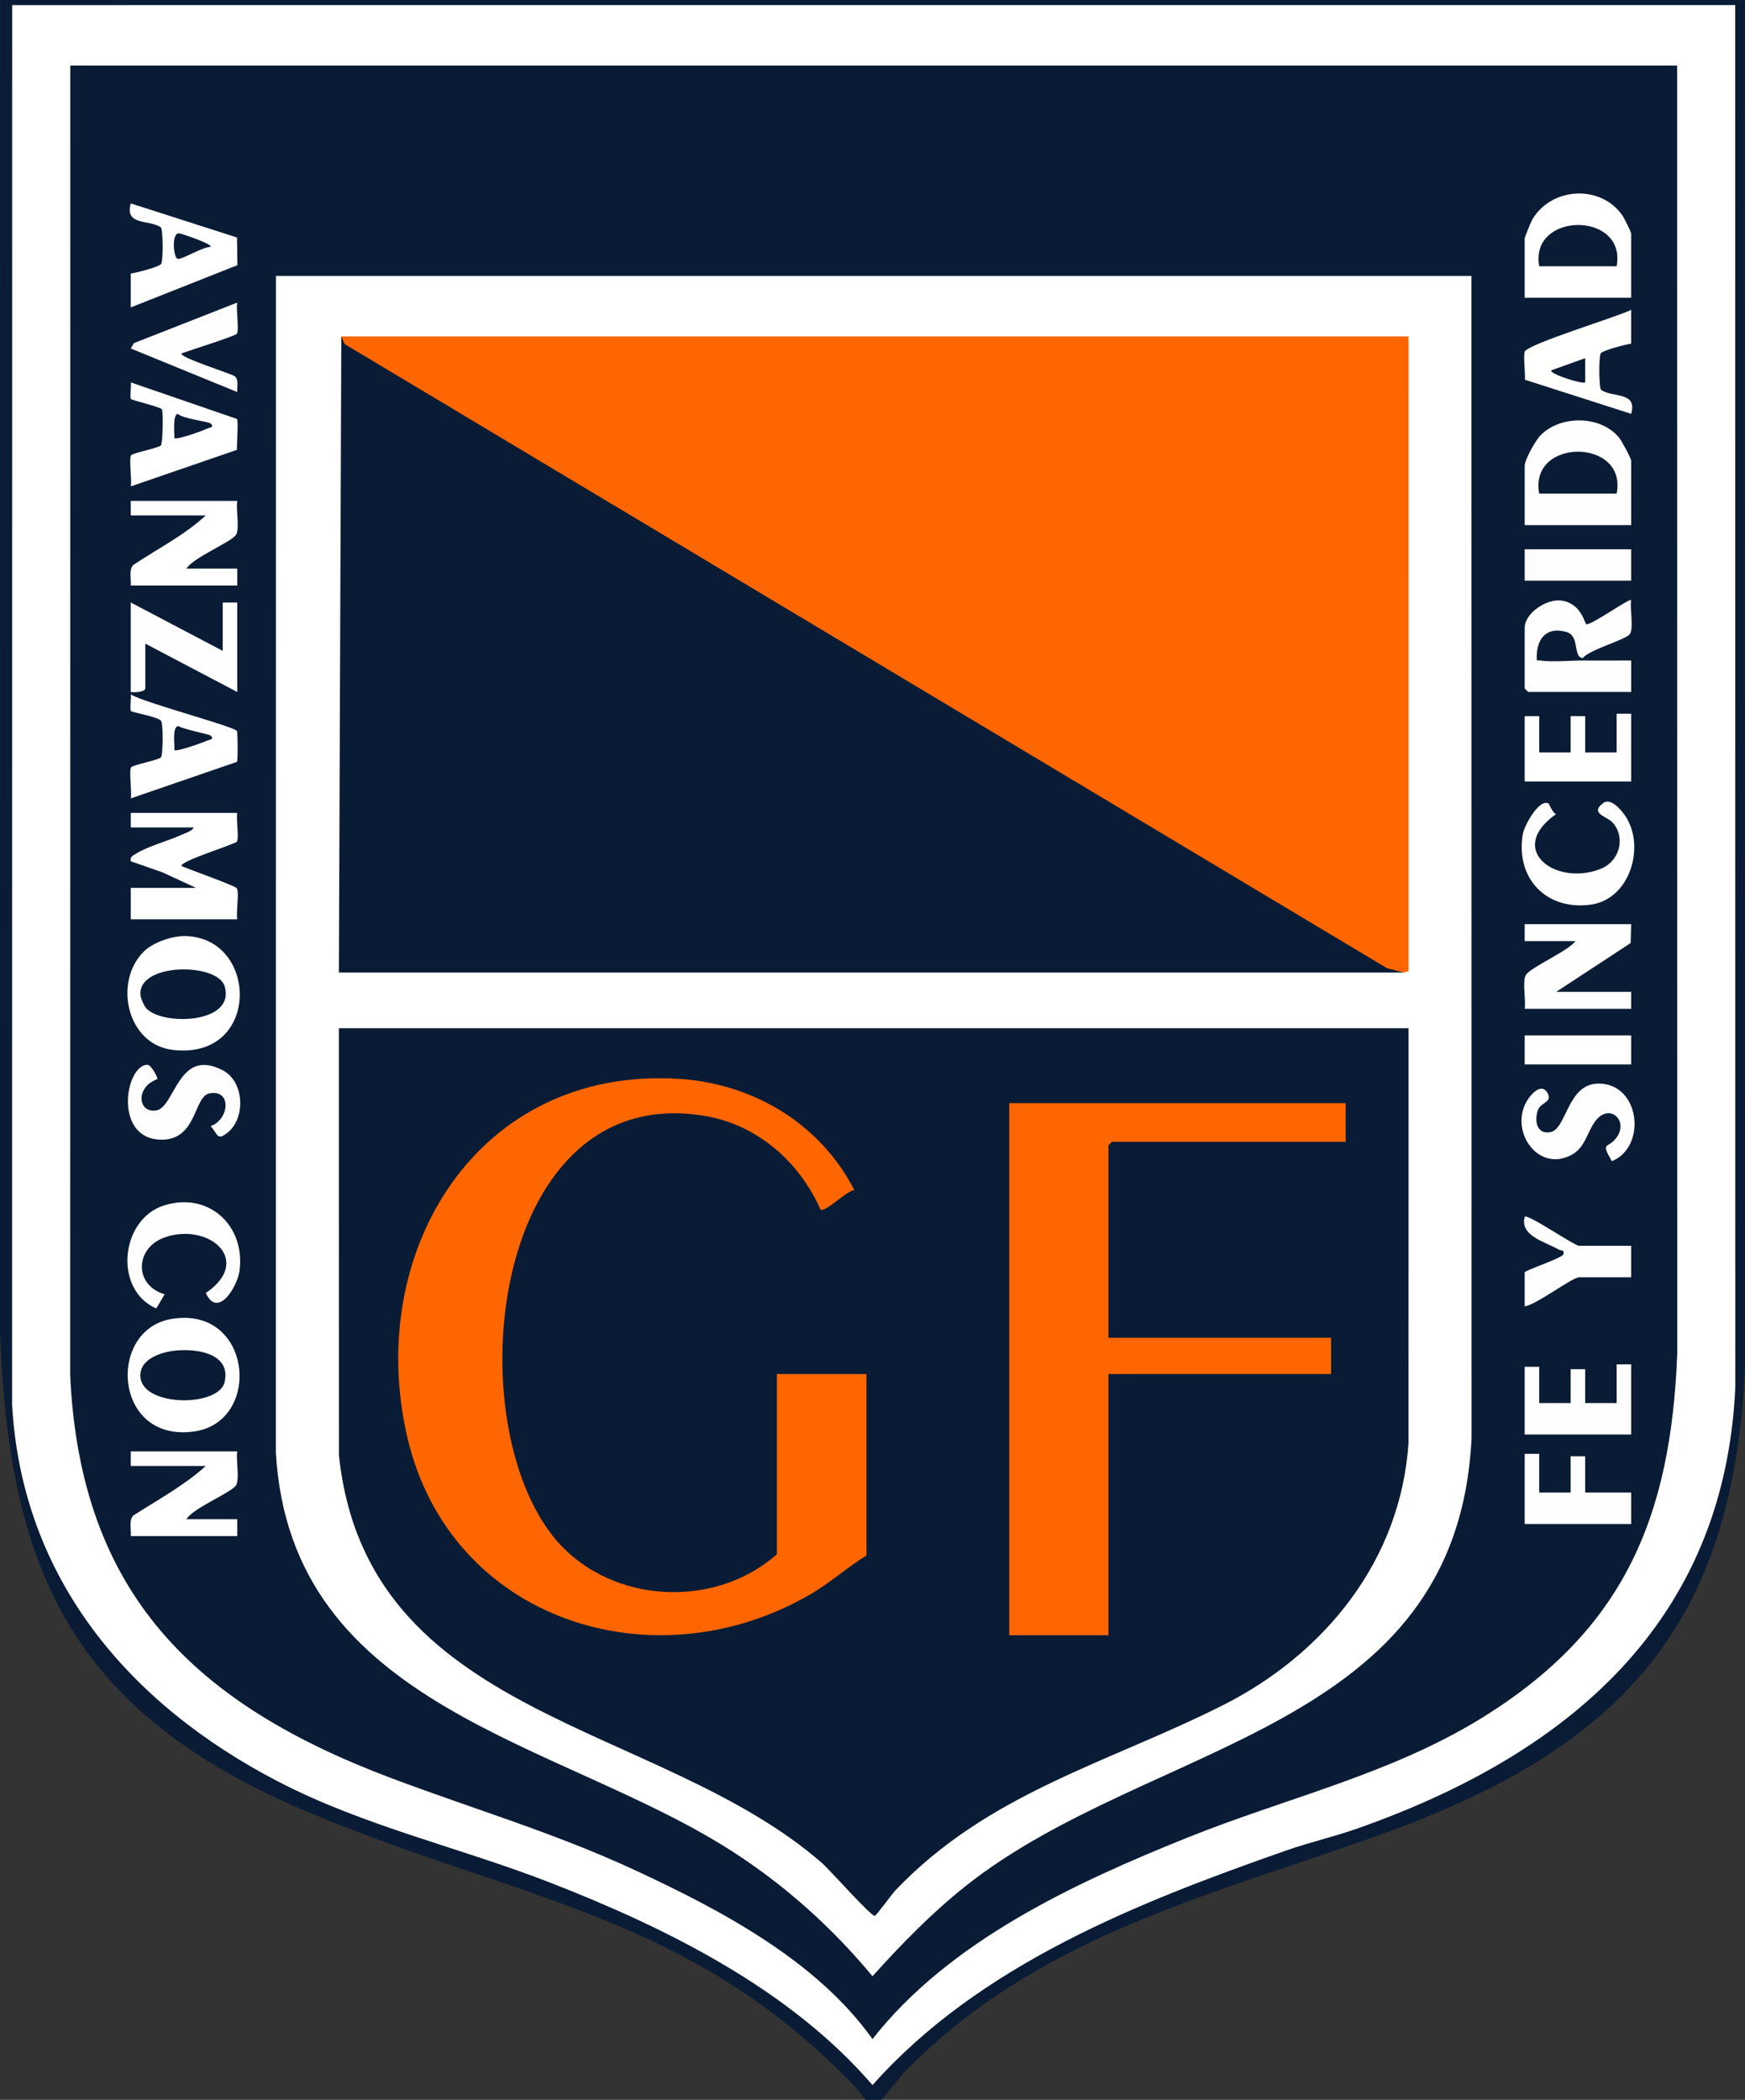
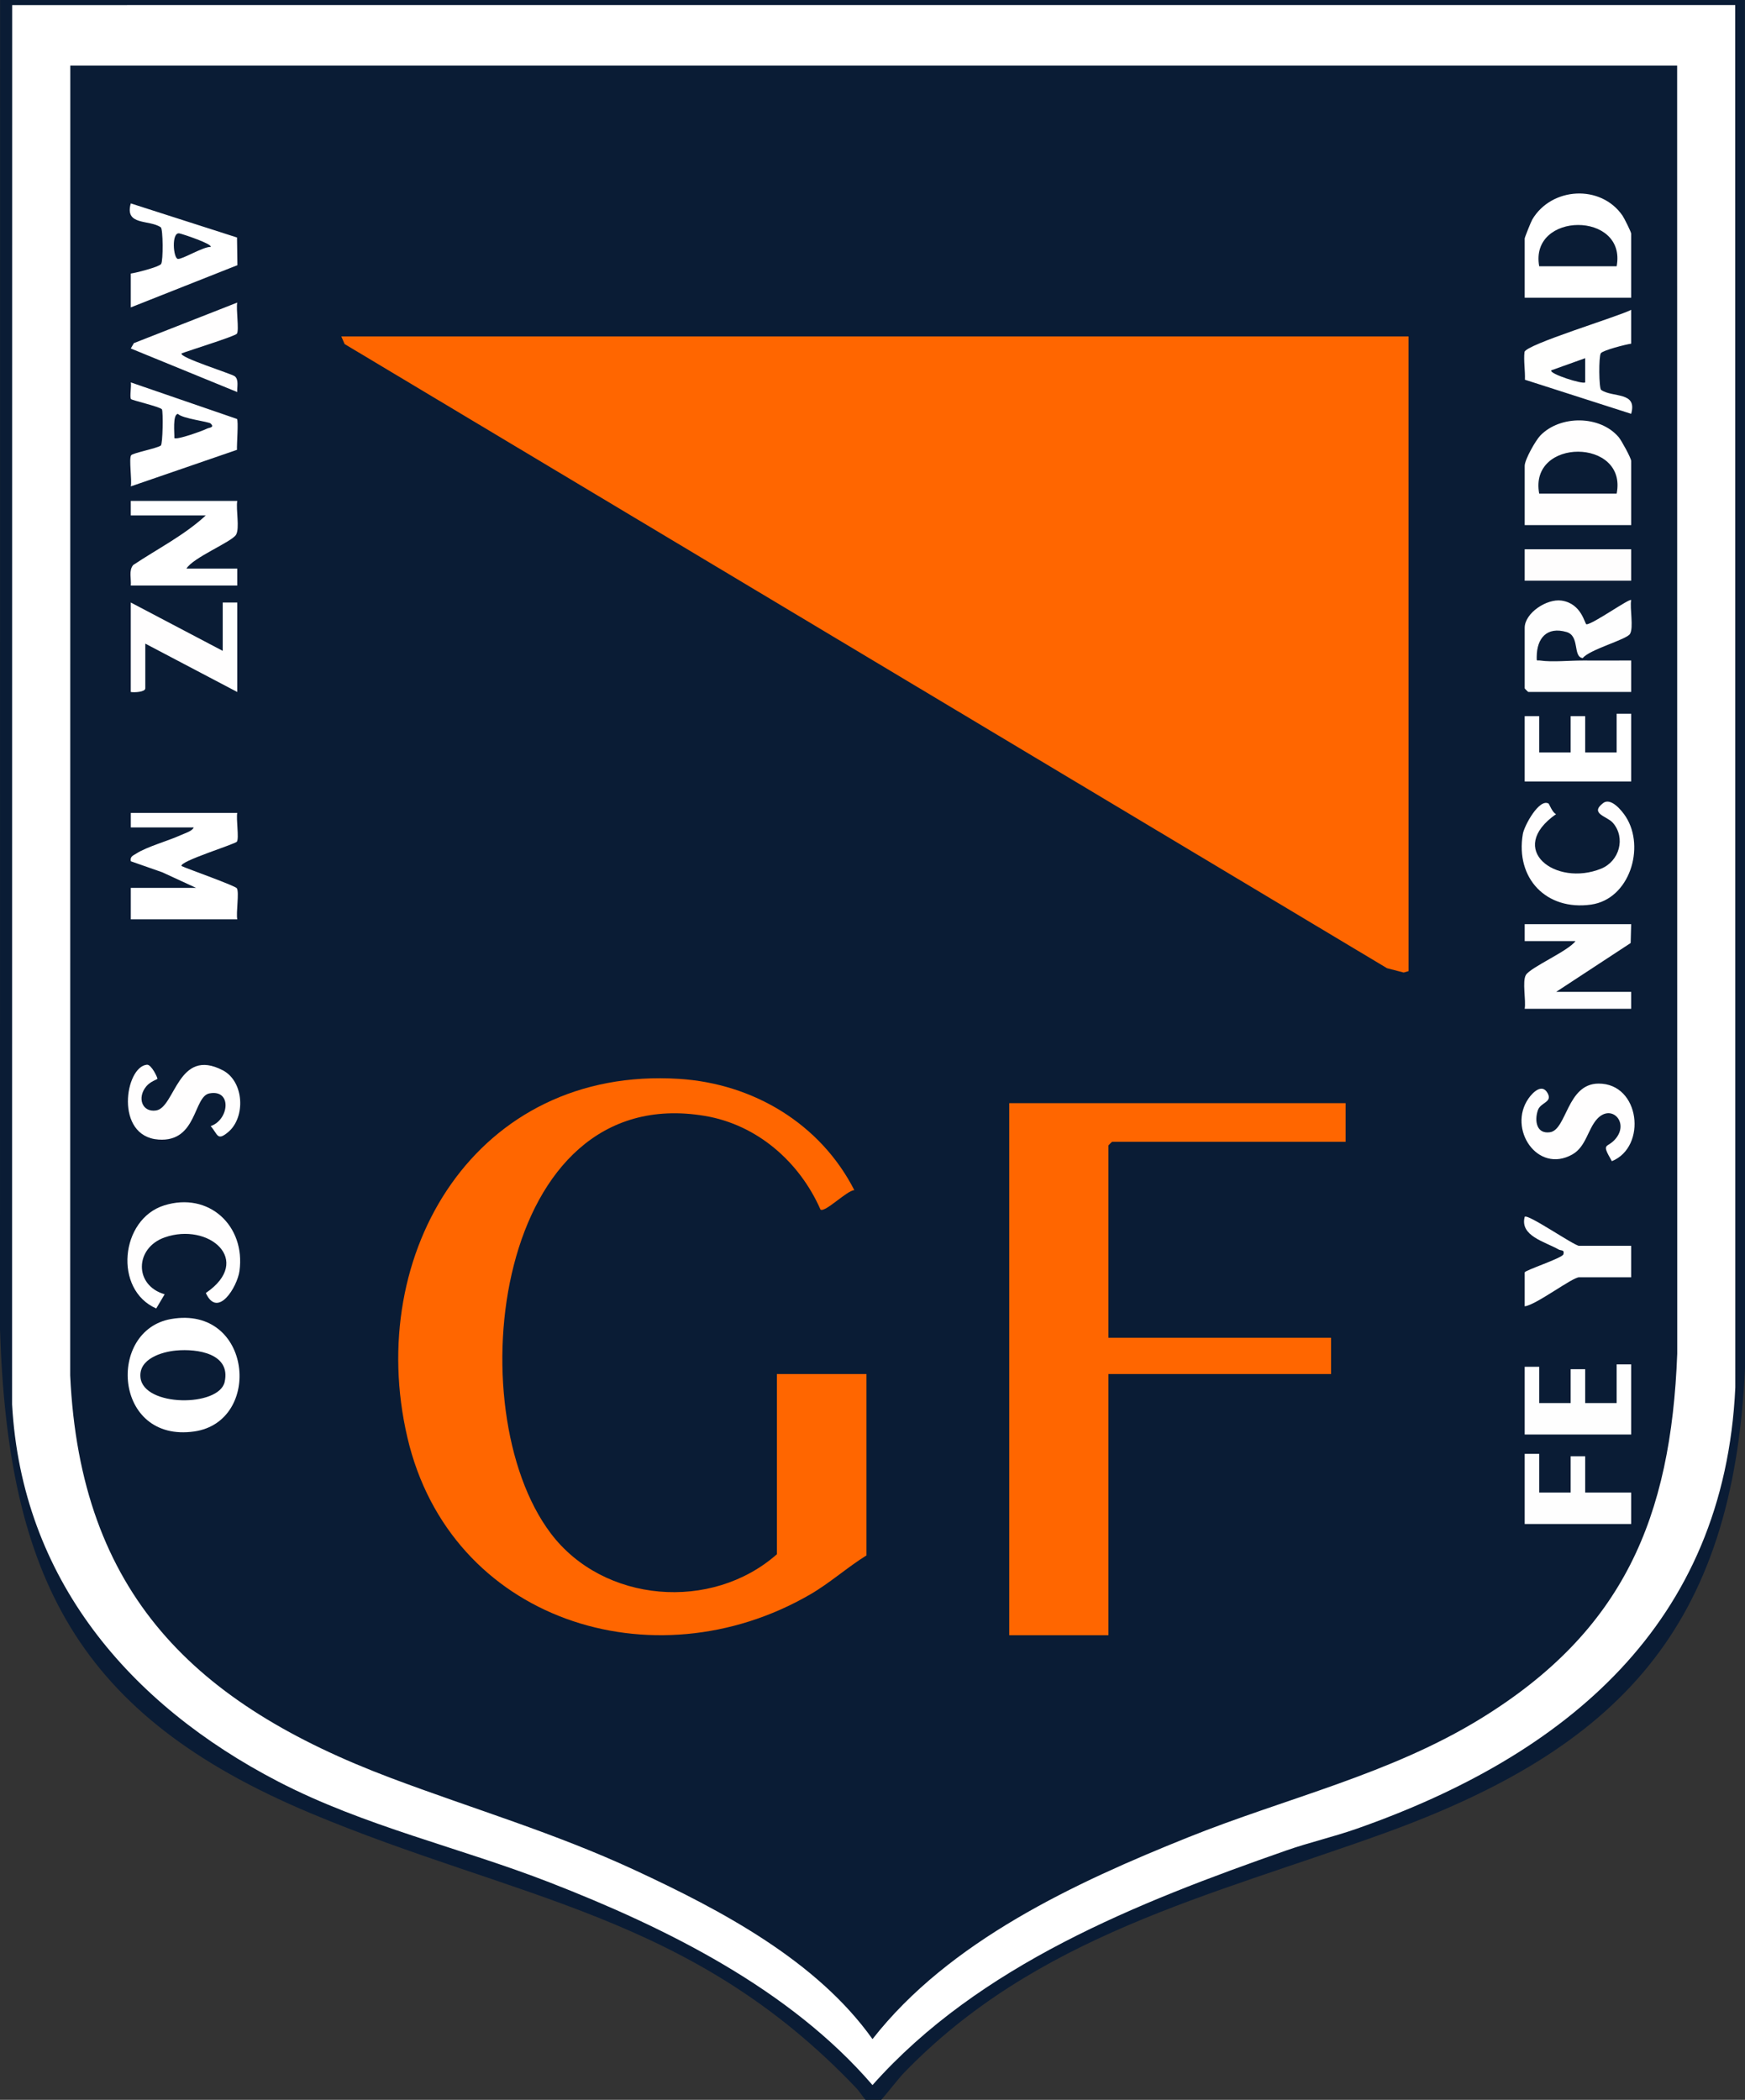
<svg xmlns="http://www.w3.org/2000/svg" id="Capa_1" version="1.1" viewBox="0 0 2000 2407">
  <rect x="0" y="0" width="2000" height="2407" fill="#333333" stroke="none" />
  <defs>
    <style>
      .st0 {
        fill: #f60;
      }

      .st1 {
        fill: #0a1c35;
      }

      .st2 {
        fill: #fff;
      }

      .st3 {
        fill: #fffefe;
      }

      .st4 {
        fill: #fefdfd;
      }

      .st5 {
        fill: #fefefe;
      }

      .st6 {
        fill: #fffffe;
      }
    </style>
  </defs>
  <path class="st1" d="M1999.89-8.04l.11,1576.26c-13.48,297.71-144.13,435.96-414.71,533.64-198.11,71.5-398.39,116.96-550.69,275.74-4.83,5.03-29.71,36.88-32.12,37.37-5.78,1.21-16.2-16.28-20.43-20.75-189.91-200.37-389.76-216.48-626.82-316.08C88.56,1966.12,9.06,1808.06,0,1523.86L.11-8.04h1999.78Z" />
  <path class="st2" d="M271.93,931.83c-1.44,6.84,2.21,28.91-.37,32.9-1.9,2.93-67.27,22.91-63.4,28.07,7.99,3.58,61.53,22.54,63.32,25.43,2.88,4.69-1.11,28.04.47,35.59h-122.04v-36.04h74.89l-38.91-17.93-35.97-12.59c-1.1-5.56,2.66-6.48,6.35-8.88,12.05-7.82,36.46-14.46,50.98-21.12,4.22-1.94,13.3-4.58,14.78-8.79h-72.11v-16.64h122.04-.01Z" />
  <path class="st5" d="M1869.53,1059.36l-.58,21.62-85.4,56h85.98v19.4h-122.04c1.71-9.51-3.02-31.45,1.4-38.8,5.34-8.85,48.55-27.35,56.85-38.83h-58.25v-19.4h122.04Z" />
  <path class="st2" d="M271.93,574.18c-1.71,9.54,3.02,31.43-1.4,38.8-4.98,8.28-49.43,26.16-56.85,38.83h58.25v19.4h-122.04c.71-7.79-2.54-17.29,2.79-23.55,27.75-18.53,58.8-34.21,83.19-56.86h-85.98v-16.64h122.04Z" />
-   <path class="st2" d="M271.93,1663.76c-1.71,9.54,3.02,31.43-1.4,38.8-4.98,8.28-49.43,26.16-56.85,38.83h58.25v19.4h-122.04c.72-7.79-2.55-17.29,2.8-23.53,28.07-18.01,58.61-34.55,83.18-56.86h-85.98v-16.64h122.04Z" />
  <path class="st3" d="M255.28,746.08v-55.44h16.64v102.58l-105.4-55.44v51.28c0,4.24-12.68,4.9-16.64,4.16v-102.58l105.4,55.44h0Z" />
  <path class="st3" d="M188.72,1483.6l-9.65,16.28c-49.08-21.45-41.33-102.28,9.04-118.13,51.13-16.09,93.53,23.34,86.34,75.23-2.5,18.01-24.85,55.07-38.54,25.18,54.92-37.51,3.13-81.45-47.18-63.74-34.39,12.11-35.25,55.06-.01,65.18h0Z" />
  <path class="st3" d="M1774.87,921.12c.68.4,4.62,10.82,8.64,12.09-57.91,40.41-.39,83.6,51.52,62.56,21.09-8.54,28.51-35.43,13.49-52.64-6.62-7.59-27-10.39-11.08-22.6,8.7-6.66,21.18,8.18,26.09,15.91,22.3,35.06,4.2,94.32-40.02,100.5-51.2,7.16-86.74-30.07-78.15-80.88,1.64-9.64,18.82-41.12,29.5-34.93h.01Z" />
  <polygon class="st5" points="1869.53 1563.95 1869.53 1644.36 1747.49 1644.36 1747.49 1566.72 1764.13 1566.72 1764.13 1608.31 1800.19 1608.31 1800.19 1569.5 1816.83 1569.5 1816.83 1608.31 1852.89 1608.31 1852.89 1563.95 1869.53 1563.95" />
  <path class="st3" d="M1847.4,1331.05c-13.17-22.84-5.03-13.58,5.09-26.71,14.26-18.5-5.91-38.98-21.84-21.84-10.83,11.66-12.72,31.91-28.5,40.81-40.09,22.62-74.47-29.5-50.29-64.13,4.81-6.88,15.73-17.97,22.08-5.77,5.37,10.35-8.22,10.11-11.34,19.24-4.06,11.94-1.65,27.47,13.87,25.23,19.28-2.79,19.37-55.6,55.61-55.78,47.79-.24,55.85,72.52,15.32,88.95Z" />
  <path class="st3" d="M180.4,1236.73c-.44.61-8.11,3.08-12.55,8.31-11.08,13.05-5.06,30.29,11.01,27.89,21.95-3.27,25-73.06,76.59-46,24.42,12.81,26.25,54,5.98,70.85-12.73,10.58-11.62,2.5-19.97-6.93,21.13-7.17,24.75-42.42-1.39-37.51-18.62,3.49-13.9,56.11-58.41,52.93-50.66-3.62-38.37-83.6-13.27-85.8,5.19-.46,12.62,15.42,12,16.27h.01Z" />
  <polygon class="st2" points="1869.53 818.15 1869.53 895.79 1747.49 895.79 1747.49 820.93 1764.13 820.93 1764.13 862.52 1800.19 862.52 1800.19 820.93 1816.83 820.93 1816.83 862.52 1852.89 862.52 1852.89 818.15 1869.53 818.15" />
  <polygon class="st5" points="1764.13 1666.53 1764.13 1710.9 1800.19 1710.9 1800.19 1669.31 1816.83 1669.31 1816.83 1710.9 1869.53 1710.9 1869.53 1746.94 1747.49 1746.94 1747.49 1666.53 1764.13 1666.53" />
  <path class="st5" d="M1869.53,1428.1v36.04h-59.63c-7.93,0-49.52,31.88-62.41,33.27v-38.82c0-2.45,43.24-16.43,44.39-20.83,1.47-5.62-2.65-3.86-5.49-5.48-15.84-9.07-44.61-15.49-38.89-37.46,3.38-3.87,56.86,33.26,62.39,33.26h59.63Z" />
  <path class="st3" d="M271.91,346.85c-1.51,7.17,2.32,31.54-.36,35.65-1.83,2.83-55.35,19.43-63.4,22.59-3.51,4.51,57.57,23.41,61.02,26.29,4.78,3.99,2.39,12.37,2.73,18.03l-122-49.95,3.54-6.13,118.48-46.49h0Z" />
  <rect class="st4" x="1747.49" y="629.63" width="122.04" height="36.04" />
-   <rect class="st2" x="1747.49" y="1186.89" width="122.04" height="33.27" />
  <path class="st5" d="M1814.06,757.16c-14.44-.1-35.39,1.98-48.62.01-4.35-.65-4.2,1.68-4.17-4.19.11-21.47,11.69-35.04,34.18-28.5,15.6,4.53,6.86,28.47,18.61,29.9,7.45-9.83,50.2-21.22,54.11-27.69,4.35-7.2-.32-29.44,1.33-38.84-1.73-2.34-43.75,27.67-51.16,27.81-2.07.04-5.31-23.81-28.57-27.2-17-2.47-42.28,14.31-42.28,31.27v69.31c0,.29,3.87,4.16,4.16,4.16h117.89v-36.06c-18.46-.07-37.03.14-55.49.01Z" />
  <g>
-     <path class="st2" d="M1686.46,316.34H316.29l-.11,1348.92c17.17,294.34,326.5,329.89,524.09,457.58,60.19,38.89,114.16,87.4,159.72,142.49,33.31-37,68.01-72.65,107.08-103.64,212-168.12,562.93-174.25,579.52-513.08l-.11-1332.28h-.01ZM391.19,385.65l1217.62,729.16-1220.41.03,2.79-729.18ZM1614.33,1654.04c-8.83,134.09-95.58,241.51-212.49,300.51-131.46,66.33-268.87,100.27-375.56,212.36-4.04,4.24-21.77,28.73-23.6,29.18-4.2,1.04-51.4-52.57-61.01-60.92-187.7-163.07-521.37-163.24-553.23-467.27l-.04-489.31h1225.95l-.03,475.45Z" />
    <path class="st2" d="M1988.79,5.83h0s-1974.82.01-1974.82.01l-.11,1603.98c11.03,199.62,134.13,343.82,305.15,432.45,98.95,51.28,208.01,75.43,311.39,115.69,133.52,51.99,275.12,122.25,369.58,232.14,122.51-137.79,303.57-209.19,474.23-268.93,26.43-9.26,54.04-15.56,80.55-24.85,240.22-84.28,421.62-234.93,434.13-505.91l-.11-1584.58ZM1697.33,1969.88c-104.26,64.15-222.65,90.92-335.33,136.13-130.14,52.2-274.12,119.07-362,231.4-63.86-89.92-173.71-147.89-272.2-193.63-92.54-42.98-185.28-70.09-279.79-105.7-224.27-84.51-355.99-210.67-367.57-461.54l.11-1501.4h1841.68l.11,1476.45c-7.16,188.54-61.82,317.87-225.01,418.29Z" />
  </g>
  <path class="st3" d="M1855.25,501.13c-21.4-25.23-67.05-25.42-89.82-1.9-5.48,5.66-17.93,27.72-17.93,34.75v67.93h122.04v-73.47c0-3.29-11.18-23.65-14.28-27.31ZM1852.89,565.86h-88.76c-12.11-64.4,101.53-63.85,88.76,0Z" />
  <path class="st2" d="M1859.64,247.22c-24.82-36.15-81.36-32.9-103.43,4.38-1.39,2.33-8.72,20.59-8.72,21.77v67.93h122.04v-73.46c0-1.86-7.9-17.74-9.89-20.62ZM1852.89,305.25h-88.76c-11.4-62.88,100.6-63.38,88.76,0Z" />
-   <path class="st2" d="M212.26,1073.02c-15.09-.28-36.82,7.18-47.53,17.83h0c-34.95,34.73-19.39,106.63,33.67,112.69,100.78,11.51,98.2-129.01,13.85-130.53ZM167.4,1155.54c-2.36-2.65-6.05-11.19-6.39-14.67-3.69-37.43,88.23-37.83,96.47-10.25,12.84,43.05-71.7,45.6-90.07,24.92Z" />
  <path class="st2" d="M196.32,1511.93c-74.07,12.69-66.23,142.24,26.36,128.92,78.55-11.3,66.4-144.81-26.36-128.92ZM160.99,1578.94c-2.19-21.4,24.62-29.4,41.01-30.88,24.24-2.19,62.79,3.47,55.47,36.08-6.48,28.85-93,28.76-96.48-5.2Z" />
  <path class="st6" d="M1835.12,446.96c-2.58-1.8-2.9-38.25-.37-42.02,2.26-3.38,28.6-10.17,34.78-10.97h0v-38.82c-14.38,7.63-121.19,39.84-122.25,48.41-1.16,9.5.92,21.8.49,31.72l121.75,39.08c7.42-25.89-21.26-18.25-34.39-27.4ZM1778,424.49l38.8-13.9v27.72h.01c-2.54,2.57-41.88-9.93-38.82-13.83Z" />
  <g>
    <polygon class="st2" points="271.59 480.23 271.6 480.24 271.61 480.24 271.59 480.23" />
    <path class="st2" d="M271.6,480.24l-121.67-41.89c.8,4.24-1.5,17.13.25,19.14,1.22,1.4,33.53,8.85,35.41,11.73,1.51,2.33,1.01,39.93-1.28,41.52-4.8,3.34-32.37,8.57-34.03,11.16-2.7,4.22,1.14,28.42-.37,35.64l121.69-41.9c-.33-5.96,1.87-33.21,0-35.41ZM237.46,491.25c-5.12,2.62-35.03,13.42-37.65,10.84.36-5.23-2.23-27.1,4.12-27.63,5.27,5.45,35.13,8.79,37.49,11.01,4.95,4.69-1.84,4.7-3.95,5.77Z" />
  </g>
  <path class="st2" d="M149.89,313.56v38.82l122.23-48.41-.47-31.72-121.75-39.08c-7.42,25.89,21.26,18.25,34.39,27.4,2.58,1.8,2.9,38.25.37,42.02-2.26,3.38-28.6,10.17-34.78,10.97ZM205.55,267.52c3.34.57,38.43,12.27,35.86,15.52-8.45-.35-32.1,14.21-37.47,13.77-5.37-.44-7.7-30.86,1.61-29.29Z" />
-   <path class="st2" d="M271.54,837.96h.01c-3.47-5.42-107.8-32.76-121.62-41.98.8,4.26-1.5,17.11.25,19.14,1.32,1.51,31.45,6.67,34.5,11.25,2.52,3.79,2.21,40.22-.37,42.02-4.8,3.34-32.37,8.57-34.03,11.16-2.7,4.22,1.14,28.42-.37,35.64l121.69-41.9c1.16-1.32.9-33.85-.06-35.34ZM237.52,848.93c-5.19,2.34-35.31,13.19-37.69,10.83.69-6.07-2.88-25.85,4.35-27.58,5.13,3.54,35.84,9.62,37.25,10.97h-.01c4.77,4.53-1.47,4.69-3.9,5.78Z" />
  <path class="st0" d="M993.07,1782.97c-22.3,13.87-41.87,31.62-64.71,44.84-179.62,103.96-412.56,29.75-461.46-180.12-49.43-212.13,79.62-425.64,311.32-411.01,85.16,5.38,162.06,51.44,200.96,127.6-8.2.06-33.63,26.06-38.78,22.23-23.99-54.58-72.45-97.28-132.55-107.37-240.69-40.36-284.16,336.36-176.51,478.64,60.37,79.8,184.43,89.77,259.1,23.81v-206.55h102.62v207.94h0Z" />
  <path class="st0" d="M1542.24,1264.52v44.36h-267.65c-.29,0-4.16,3.87-4.16,4.16v220.41h255.17v41.59h-255.17v299.43h-113.72v-609.95h385.53Z" />
  <path class="st0" d="M391.19,385.65h1223.18l.04,727.51-5.6,1.65-19.14-4.99c-398.51-238.64-796.76-477.13-1194.72-715.44l-3.76-8.71h0Z" />
</svg>